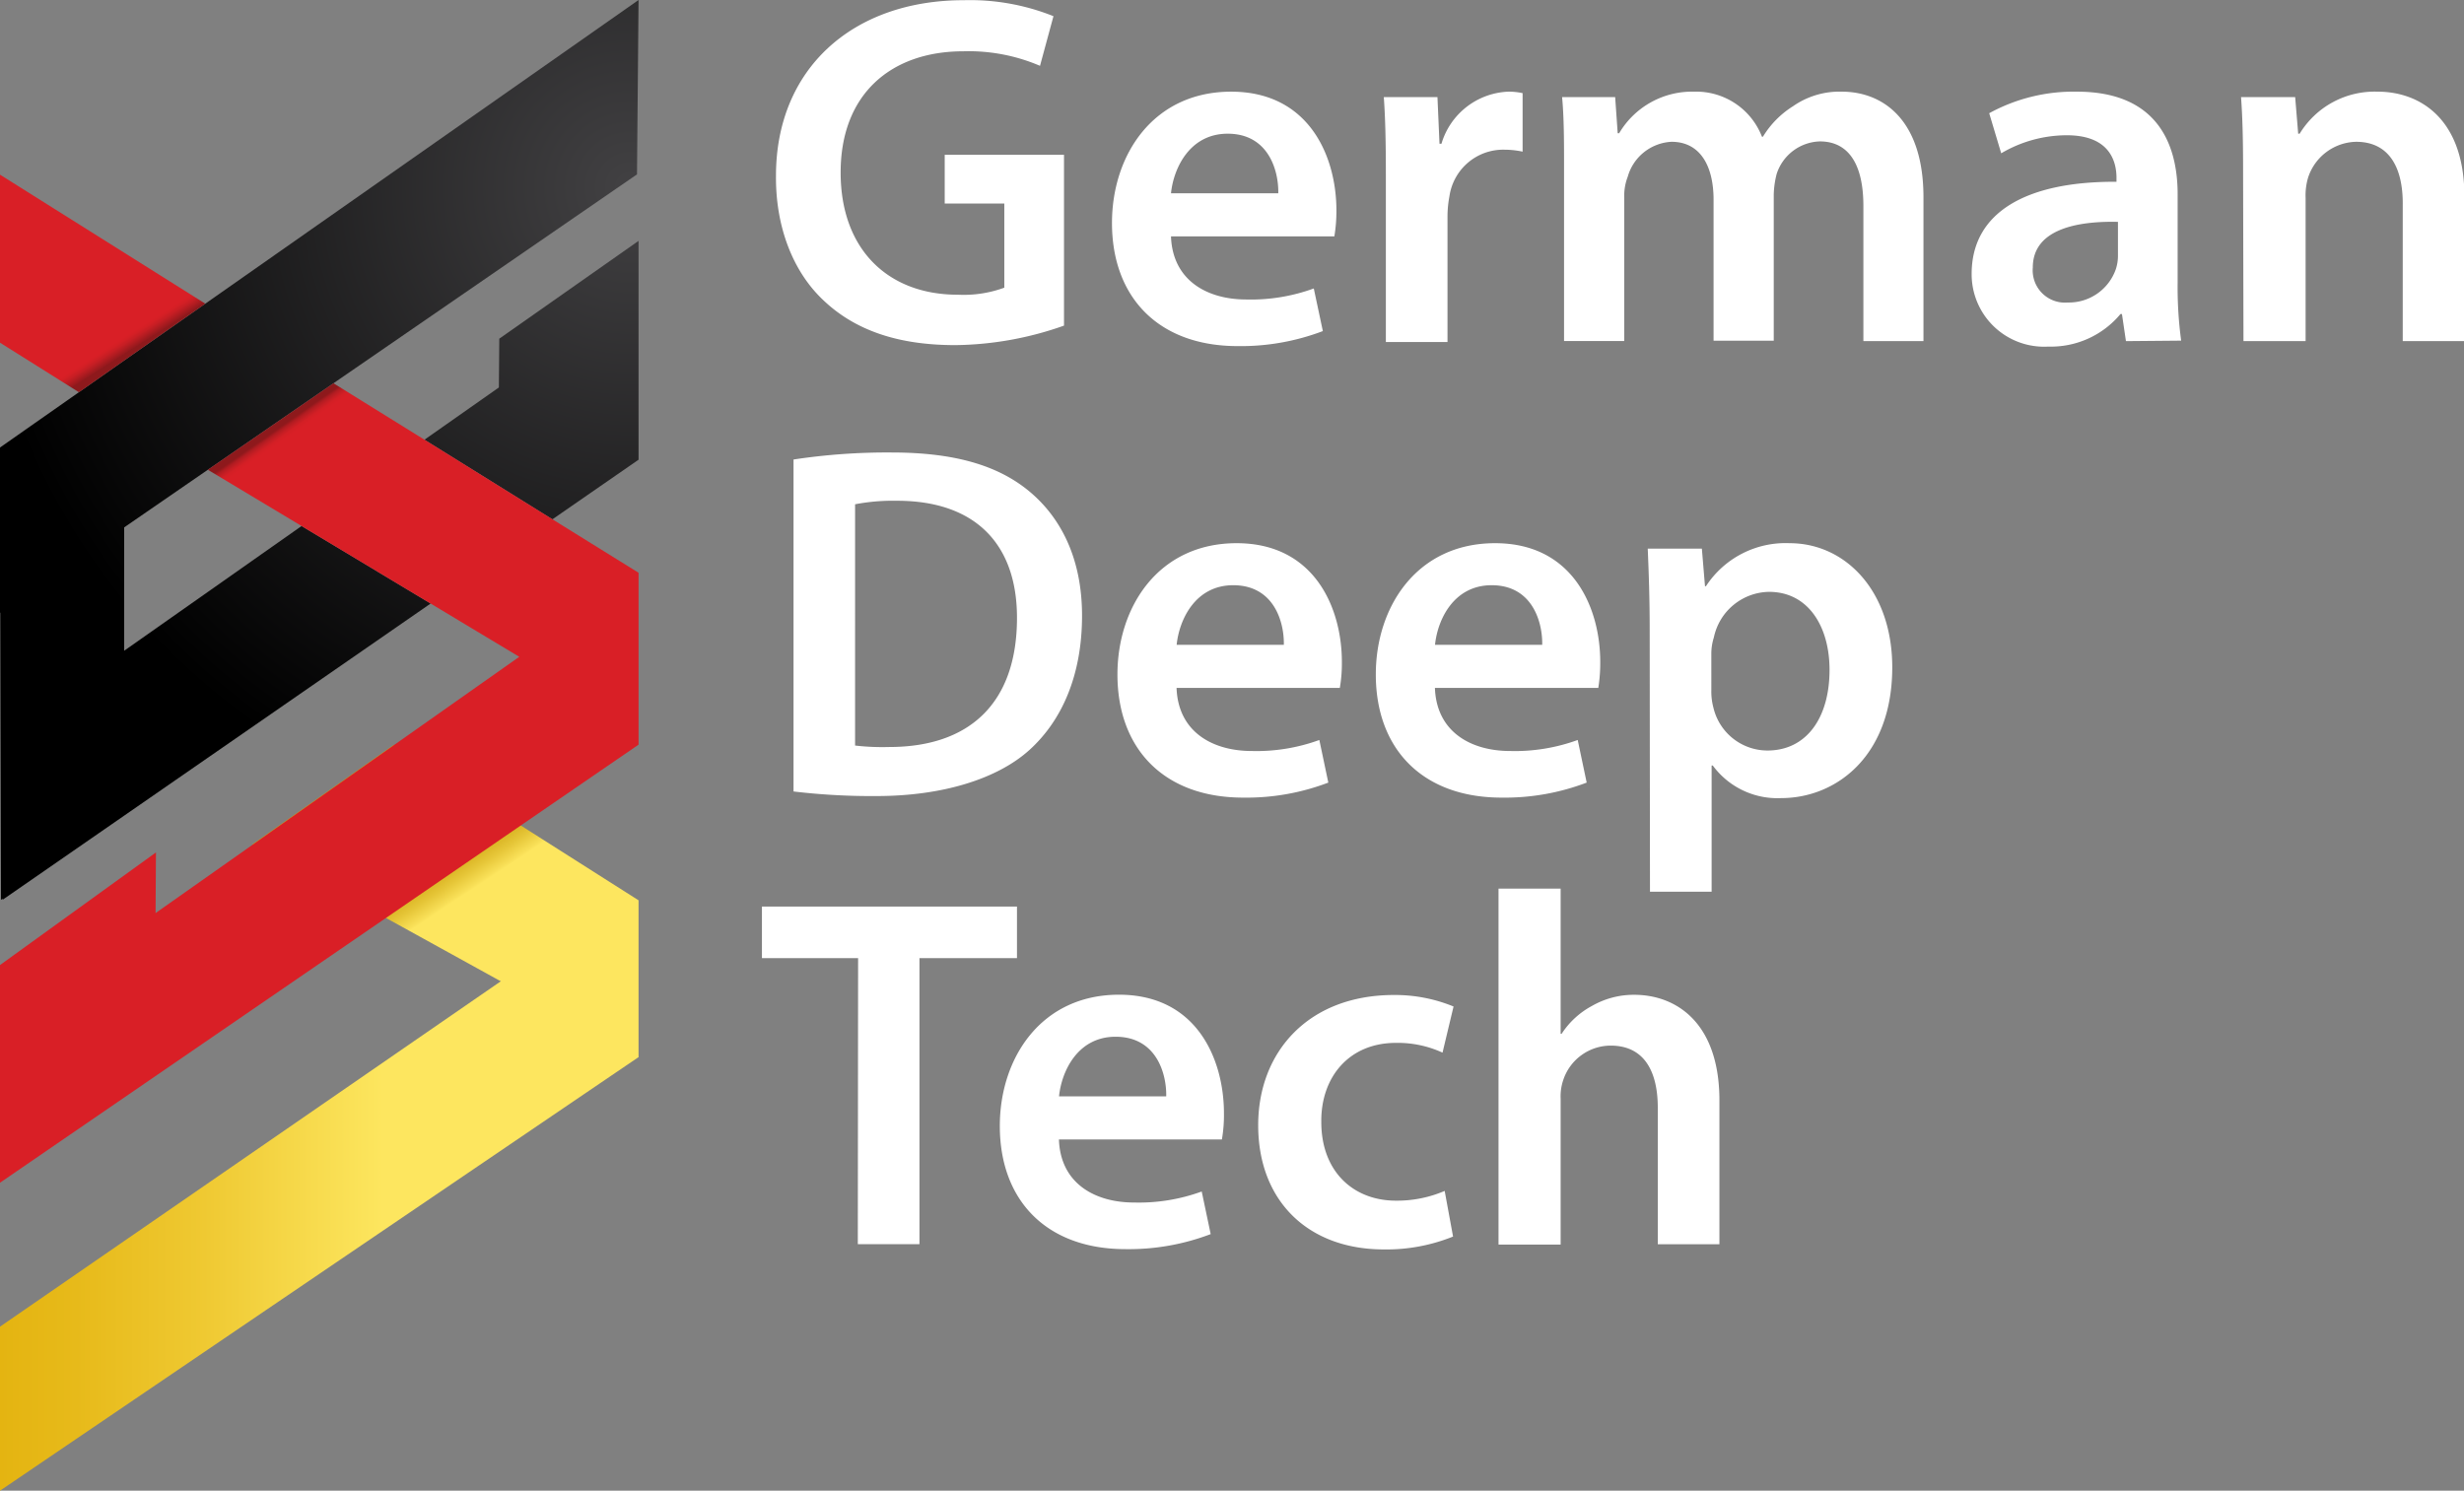
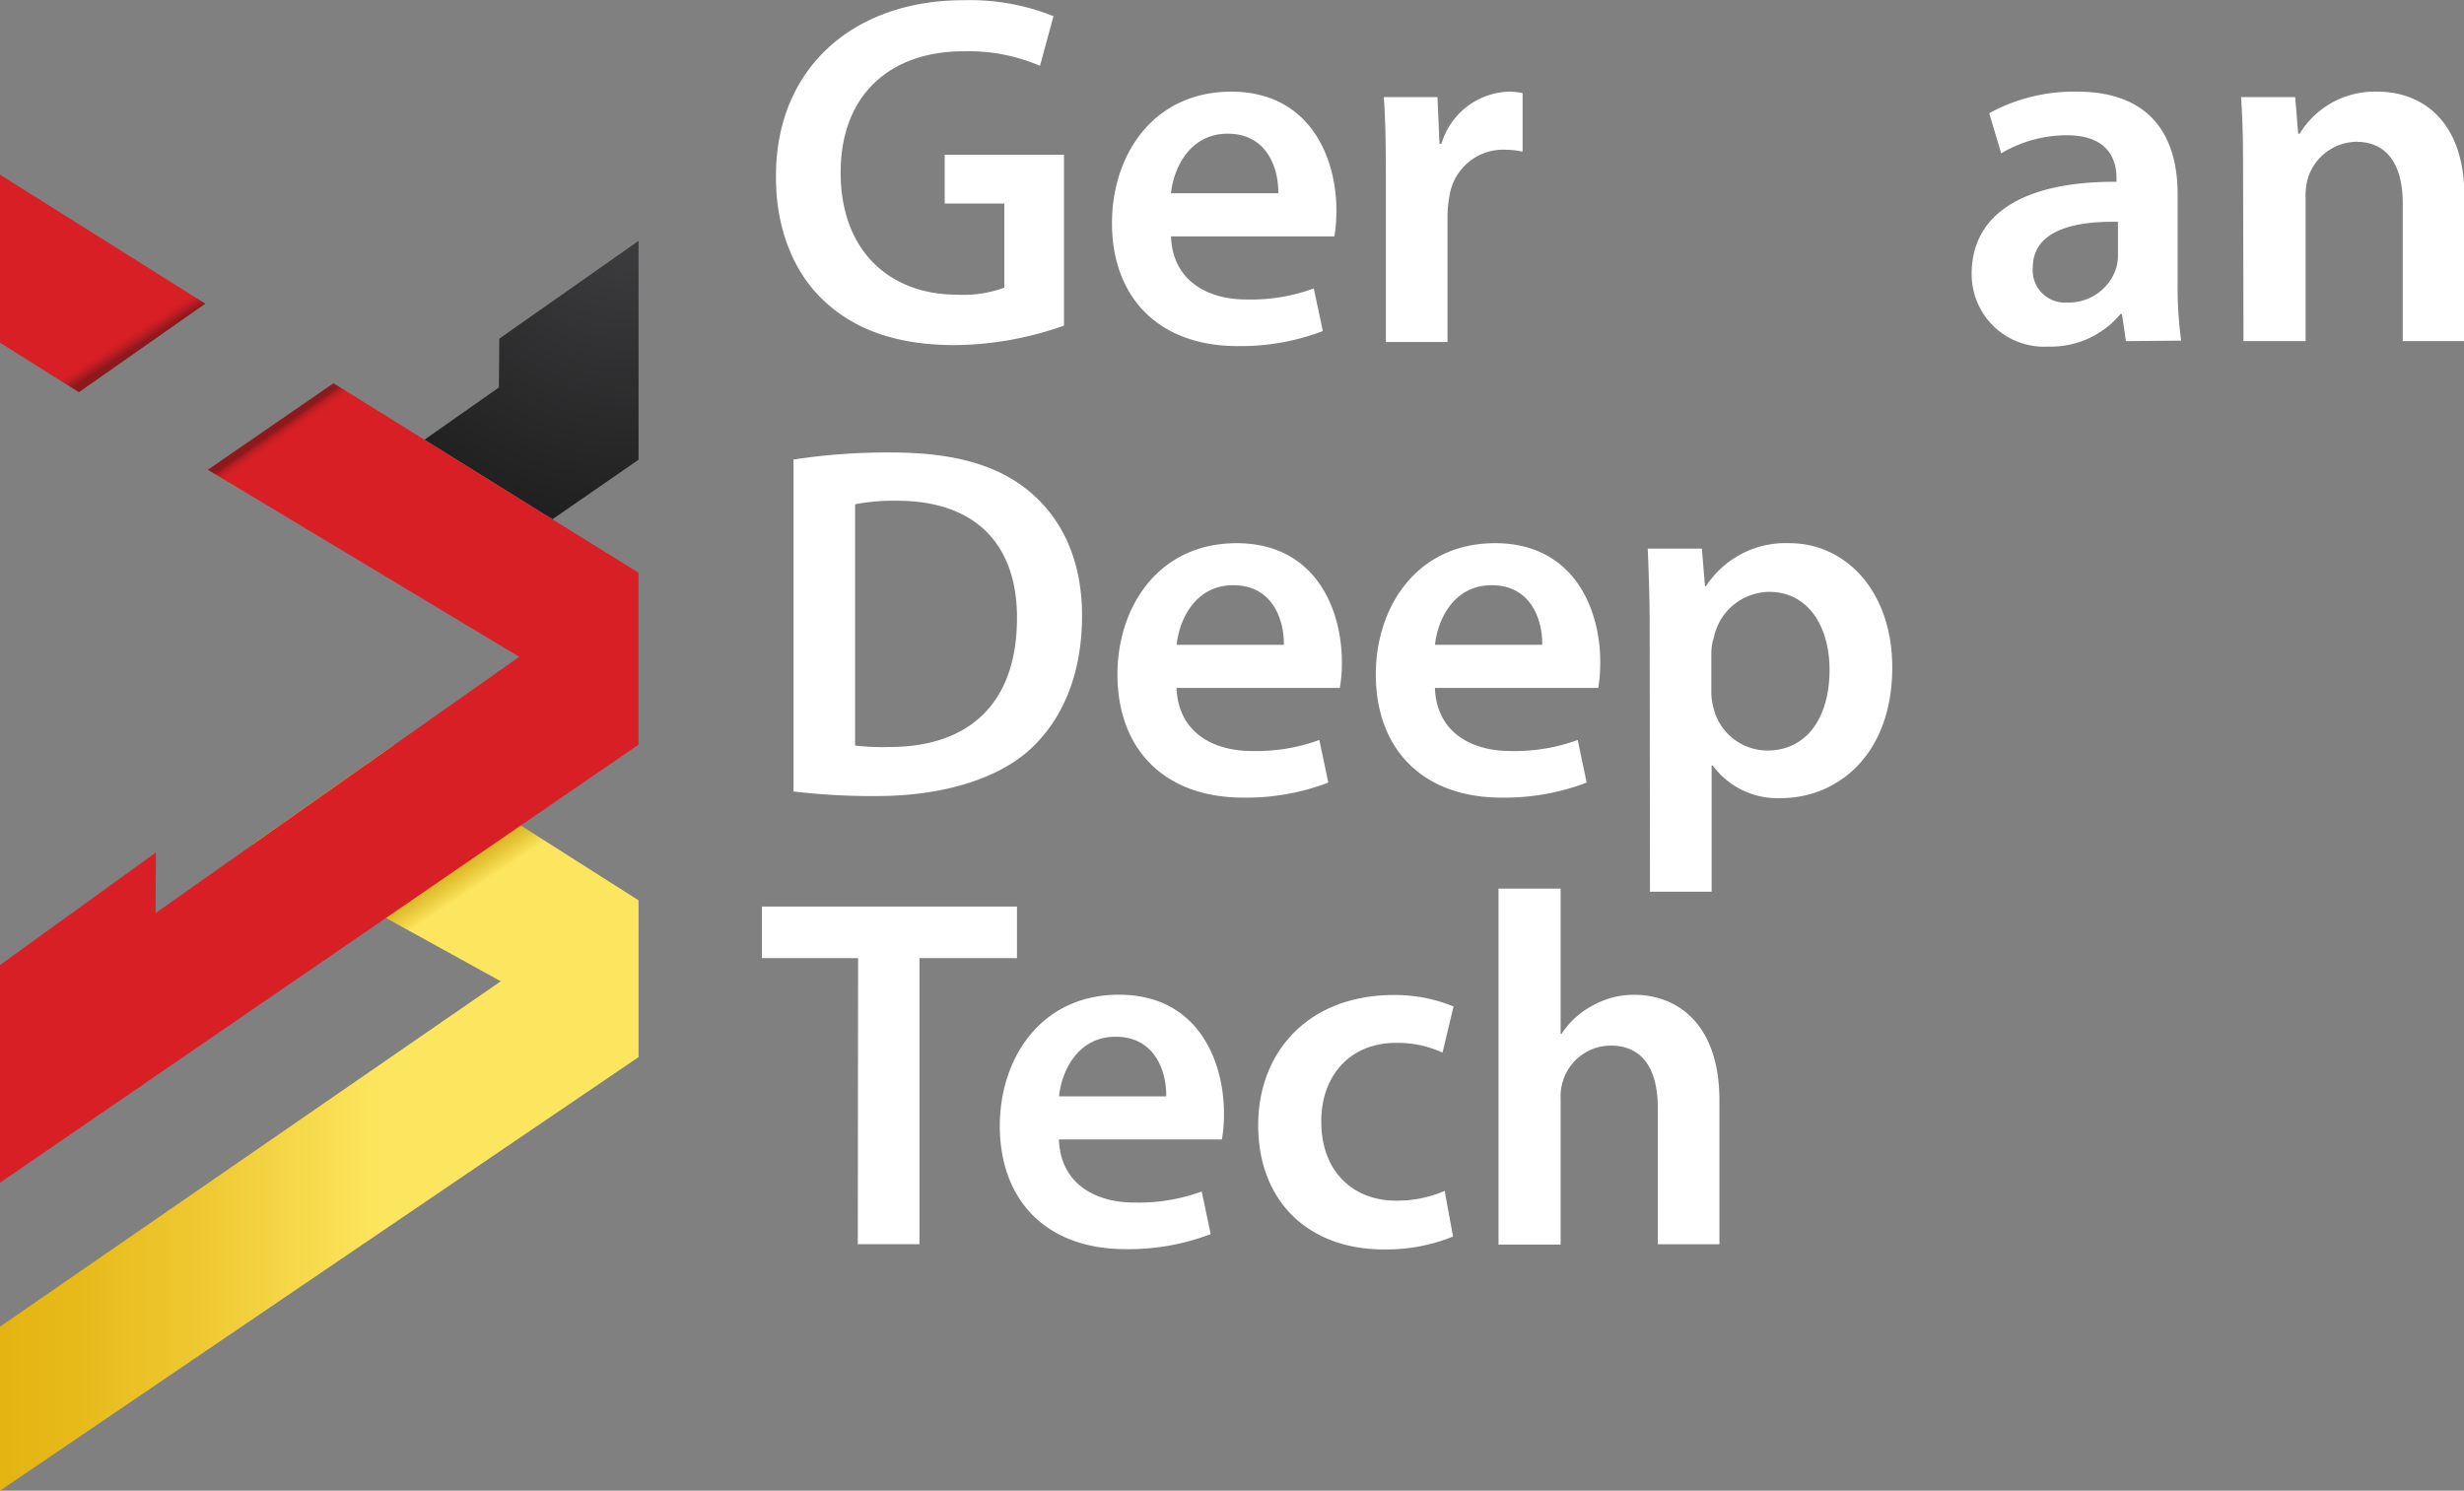
<svg xmlns="http://www.w3.org/2000/svg" id="Layer_1" data-name="Layer 1" viewBox="0 0 252.63 152.86">
  <rect x="0" y="0" width="252.63" height="152.86" fill="#808080" stroke="none" />
  <defs>
    <style>.cls-1{fill:#fff;}.cls-2{fill:url(#linear-gradient);}.cls-3{fill:url(#linear-gradient-2);}.cls-4{fill:none;}.cls-5{fill:url(#radial-gradient);}.cls-6{fill:url(#linear-gradient-3);}.cls-7{fill:url(#linear-gradient-4);}</style>
    <linearGradient id="linear-gradient" y1="124.55" x2="65.47" y2="124.55" gradientUnits="userSpaceOnUse">
      <stop offset="0" stop-color="#e4b411" />
      <stop offset="0.12" stop-color="#e7ba1a" />
      <stop offset="0.32" stop-color="#efc932" />
      <stop offset="0.57" stop-color="#fbe35a" />
      <stop offset="0.6" stop-color="#fde65f" />
    </linearGradient>
    <linearGradient id="linear-gradient-2" x1="42.68" y1="84.93" x2="50.42" y2="96.61" gradientUnits="userSpaceOnUse">
      <stop offset="0.22" stop-color="#cfa410" />
      <stop offset="0.3" stop-color="#d2a815" />
      <stop offset="0.39" stop-color="#d9b322" />
      <stop offset="0.48" stop-color="#e6c638" />
      <stop offset="0.58" stop-color="#f8df57" />
      <stop offset="0.6" stop-color="#fde65f" />
    </linearGradient>
    <radialGradient id="radial-gradient" cx="64.6" cy="19.18" r="67.52" gradientUnits="userSpaceOnUse">
      <stop offset="0" stop-color="#424143" />
      <stop offset="1" />
    </radialGradient>
    <linearGradient id="linear-gradient-3" x1="12.6" y1="36.39" x2="5.97" y2="26" gradientUnits="userSpaceOnUse">
      <stop offset="0" stop-color="#8e191c" />
      <stop offset="0" stop-color="#93191d" />
      <stop offset="0.04" stop-color="#b21c21" />
      <stop offset="0.07" stop-color="#c71e24" />
      <stop offset="0.1" stop-color="#d51f25" />
      <stop offset="0.12" stop-color="#d91f26" />
    </linearGradient>
    <linearGradient id="linear-gradient-4" x1="13.87" y1="63.06" x2="8.75" y2="55.75" gradientUnits="userSpaceOnUse">
      <stop offset="0.67" stop-color="#d91f26" />
      <stop offset="0.71" stop-color="#d41f25" />
      <stop offset="0.74" stop-color="#c71e24" />
      <stop offset="0.78" stop-color="#b11c21" />
      <stop offset="0.81" stop-color="#92191c" />
      <stop offset="0.82" stop-color="#8e191c" />
    </linearGradient>
  </defs>
  <title>GDT RGB COLOR white text</title>
  <g id="_Group_" data-name="&lt;Group&gt;">
    <g id="_Group_2" data-name="&lt;Group&gt;">
      <path id="_Compound_Path_" data-name="&lt;Compound Path&gt;" class="cls-1" d="M343.6,316.27a34.33,34.33,0,0,1-11.14,2c-5.86,0-10.28-1.5-13.56-4.63-3.09-2.92-4.88-7.5-4.83-12.74,0-10.93,7.81-18,19.26-18a23,23,0,0,1,9.19,1.64l-1.38,5.09a18.55,18.55,0,0,0-7.86-1.49c-7.4,0-12.58,4.37-12.58,12.43,0,7.85,4.82,12.53,12,12.53a12.13,12.13,0,0,0,4.78-.72v-8.63h-6.11v-5H343.6Z" transform="translate(-234.51 -282.88)" />
      <path id="_Compound_Path_2" data-name="&lt;Compound Path&gt;" class="cls-1" d="M354.57,307.12c.16,4.52,3.71,6.47,7.71,6.47a18.75,18.75,0,0,0,6.93-1.13l.93,4.37a23.65,23.65,0,0,1-8.73,1.54c-8.12,0-12.89-5-12.89-12.63,0-6.94,4.21-13.46,12.22-13.46s10.79,6.67,10.79,12.17a15.68,15.68,0,0,1-.21,2.67Zm11-4.42c.05-2.31-1-6.11-5.19-6.11-3.9,0-5.55,3.55-5.81,6.11Z" transform="translate(-234.51 -282.88)" />
      <path id="_Compound_Path_3" data-name="&lt;Compound Path&gt;" class="cls-1" d="M376.6,300.91c0-3.39-.05-5.81-.21-8.07h5.5l.21,4.78h.2a7.46,7.46,0,0,1,6.83-5.34,6.77,6.77,0,0,1,1.49.15v6a9,9,0,0,0-1.85-.2,5.57,5.57,0,0,0-5.65,4.77,11.25,11.25,0,0,0-.2,2v12.95H376.6Z" transform="translate(-234.51 -282.88)" />
-       <path id="_Compound_Path_4" data-name="&lt;Compound Path&gt;" class="cls-1" d="M394.87,300.29c0-2.87,0-5.29-.2-7.45h5.44l.26,3.7h.15a8.68,8.68,0,0,1,7.71-4.26,7.22,7.22,0,0,1,6.93,4.62h.1a9.53,9.53,0,0,1,3.09-3.13,8.31,8.31,0,0,1,5-1.49c4.16,0,8.37,2.82,8.37,10.84v14.74h-6.16V304c0-4.16-1.44-6.62-4.47-6.62a4.81,4.81,0,0,0-4.42,3.33,9.34,9.34,0,0,0-.3,2.11v15h-6.17V303.37c0-3.49-1.38-5.95-4.31-5.95A4.92,4.92,0,0,0,401.4,301a5.37,5.37,0,0,0-.36,2.05v14.8h-6.17Z" transform="translate(-234.51 -282.88)" />
      <path id="_Compound_Path_5" data-name="&lt;Compound Path&gt;" class="cls-1" d="M452.48,317.86l-.41-2.78h-.15a9.27,9.27,0,0,1-7.4,3.34,7.43,7.43,0,0,1-7.86-7.45c0-6.32,5.6-9.5,14.85-9.45v-.41c0-1.64-.67-4.36-5.09-4.36a13.24,13.24,0,0,0-6.73,1.85l-1.23-4.11a18,18,0,0,1,9-2.21c8,0,10.32,5.08,10.32,10.53v9a41.13,41.13,0,0,0,.36,6Zm-.82-12.23c-4.47-.1-8.73.88-8.73,4.68a3.31,3.31,0,0,0,3.59,3.59,5.1,5.1,0,0,0,4.93-3.44,4.39,4.39,0,0,0,.21-1.39Z" transform="translate(-234.51 -282.88)" />
      <path id="_Compound_Path_6" data-name="&lt;Compound Path&gt;" class="cls-1" d="M464.49,300.29c0-2.87-.05-5.29-.21-7.45h5.55l.31,3.75h.15a9,9,0,0,1,8-4.31c4.37,0,8.89,2.82,8.89,10.73v14.85h-6.32V303.73c0-3.59-1.34-6.31-4.78-6.31a5.3,5.3,0,0,0-4.93,3.69,6.37,6.37,0,0,0-.25,2.06v14.69h-6.37Z" transform="translate(-234.51 -282.88)" />
      <path id="_Compound_Path_7" data-name="&lt;Compound Path&gt;" class="cls-1" d="M315.87,330a63.91,63.91,0,0,1,10.06-.72c6.48,0,10.94,1.34,14.13,4s5.39,6.83,5.39,12.73c0,6.17-2.1,10.79-5.39,13.77s-8.94,4.73-15.67,4.73a68,68,0,0,1-8.52-.47Zm6.31,29.33a24.28,24.28,0,0,0,3.5.15c8.21,0,13.1-4.47,13.1-13.25,0-7.65-4.37-12-12.28-12a20.71,20.71,0,0,0-4.32.36Z" transform="translate(-234.51 -282.88)" />
      <path id="_Compound_Path_8" data-name="&lt;Compound Path&gt;" class="cls-1" d="M355.14,353.42c.16,4.52,3.7,6.47,7.71,6.47a18.78,18.78,0,0,0,6.93-1.13l.92,4.37a23.56,23.56,0,0,1-8.73,1.54c-8.11,0-12.89-5-12.89-12.63,0-6.94,4.21-13.46,12.22-13.46s10.79,6.68,10.79,12.17a14.7,14.7,0,0,1-.21,2.67Zm11-4.42c.05-2.31-1-6.11-5.19-6.11-3.9,0-5.54,3.55-5.8,6.11Z" transform="translate(-234.51 -282.88)" />
      <path id="_Compound_Path_9" data-name="&lt;Compound Path&gt;" class="cls-1" d="M381.63,353.42c.16,4.52,3.7,6.47,7.71,6.47a18.78,18.78,0,0,0,6.93-1.13l.92,4.37a23.56,23.56,0,0,1-8.73,1.54c-8.11,0-12.89-5-12.89-12.63,0-6.94,4.21-13.46,12.23-13.46s10.78,6.68,10.78,12.17a15.91,15.91,0,0,1-.2,2.67Zm11-4.42c.05-2.31-1-6.11-5.18-6.11-3.91,0-5.55,3.55-5.81,6.11Z" transform="translate(-234.51 -282.88)" />
      <path id="_Compound_Path_10" data-name="&lt;Compound Path&gt;" class="cls-1" d="M403.65,347.46c0-3.29-.1-5.95-.2-8.32H409l.32,3.85h.1a9.74,9.74,0,0,1,8.57-4.41c5.76,0,10.53,4.93,10.53,12.73,0,9.05-5.7,13.41-11.4,13.41a8.22,8.22,0,0,1-7-3.34H410v12.94h-6.32Zm6.32,6.22a6.36,6.36,0,0,0,.21,1.75,5.7,5.7,0,0,0,5.54,4.41c4,0,6.37-3.34,6.37-8.27,0-4.42-2.16-8-6.21-8a5.88,5.88,0,0,0-5.65,4.67,5.57,5.57,0,0,0-.26,1.6Z" transform="translate(-234.51 -282.88)" />
      <path id="_Compound_Path_11" data-name="&lt;Compound Path&gt;" class="cls-1" d="M322.49,381.13h-9.86v-5.29h26.15v5.29h-10v29.33h-6.32Z" transform="translate(-234.51 -282.88)" />
      <path id="_Compound_Path_12" data-name="&lt;Compound Path&gt;" class="cls-1" d="M343.08,399.72c.15,4.52,3.7,6.47,7.7,6.47a18.8,18.8,0,0,0,6.94-1.13l.92,4.37a23.6,23.6,0,0,1-8.73,1.54c-8.11,0-12.89-5-12.89-12.63,0-6.94,4.21-13.46,12.22-13.46S360,391.55,360,397.05a14.7,14.7,0,0,1-.21,2.67Zm11-4.42c.05-2.31-1-6.11-5.19-6.11-3.9,0-5.54,3.55-5.8,6.11Z" transform="translate(-234.51 -282.88)" />
      <path id="_Compound_Path_13" data-name="&lt;Compound Path&gt;" class="cls-1" d="M383.49,409.68A18.24,18.24,0,0,1,376.4,411c-7.81,0-12.89-5-12.89-12.74,0-7.5,5.13-13.35,13.92-13.35a15.76,15.76,0,0,1,6.11,1.18l-1.13,4.73a11,11,0,0,0-4.78-1c-4.83,0-7.7,3.54-7.65,8.11,0,5.14,3.34,8.07,7.65,8.07a12.38,12.38,0,0,0,5-1Z" transform="translate(-234.51 -282.88)" />
      <path id="_Compound_Path_14" data-name="&lt;Compound Path&gt;" class="cls-1" d="M388.15,374h6.37v14.89h.1a8.51,8.51,0,0,1,3.13-2.87,8.61,8.61,0,0,1,4.32-1.13c4.26,0,8.73,2.82,8.73,10.84v14.74h-6.32v-14c0-3.64-1.33-6.37-4.83-6.37a5.14,5.14,0,0,0-4.87,3.55,5.2,5.2,0,0,0-.26,1.9v14.95h-6.37Z" transform="translate(-234.51 -282.88)" />
    </g>
    <g id="_Group_3" data-name="&lt;Group&gt;">
      <g id="_Group_4" data-name="&lt;Group&gt;">
        <polygon id="_Path_" data-name="&lt;Path&gt;" class="cls-2" points="65.47 108.4 0 152.86 0 136.04 57.7 96.24 65.47 108.4" />
        <polygon id="_Path_2" data-name="&lt;Path&gt;" class="cls-3" points="25.89 86.58 65.47 108.42 65.47 92.32 40.38 76.38 25.89 86.58" />
      </g>
      <polygon id="_Path_3" data-name="&lt;Path&gt;" class="cls-4" points="12.73 54.08 12.73 66.73 30.92 53.94 21.31 48.17 12.73 54.08" />
      <g id="_Group_5" data-name="&lt;Group&gt;">
        <polygon id="_Path_4" data-name="&lt;Path&gt;" class="cls-5" points="51.15 39.73 43.52 45.09 56.64 53.25 65.47 47.14 65.47 24.7 51.19 34.73 51.15 39.73" />
-         <polygon id="_Path_5" data-name="&lt;Path&gt;" class="cls-5" points="12.73 66.73 12.73 54.08 21.31 48.17 34.19 39.3 65.31 17.88 65.47 0 21.05 31.14 8.09 40.22 0 45.89 0 62.84 0.03 62.82 0.1 92.27 0.28 92.14 0.26 92.27 44.15 61.89 30.92 53.94 12.73 66.73" />
      </g>
      <g id="_Group_6" data-name="&lt;Group&gt;">
        <polygon id="_Path_6" data-name="&lt;Path&gt;" class="cls-6" points="0 17.91 0 35.14 8.09 40.22 21.05 31.14 0 17.91" />
        <polygon id="_Path_7" data-name="&lt;Path&gt;" class="cls-7" points="56.64 53.25 43.52 45.09 34.19 39.3 21.31 48.17 30.92 53.94 44.15 61.89 53.24 67.35 15.95 93.63 15.99 87.41 0 98.96 0 104.87 0 117.91 0 121.28 65.47 76.36 65.47 74.69 65.47 58.73 56.64 53.25" />
      </g>
    </g>
  </g>
</svg>